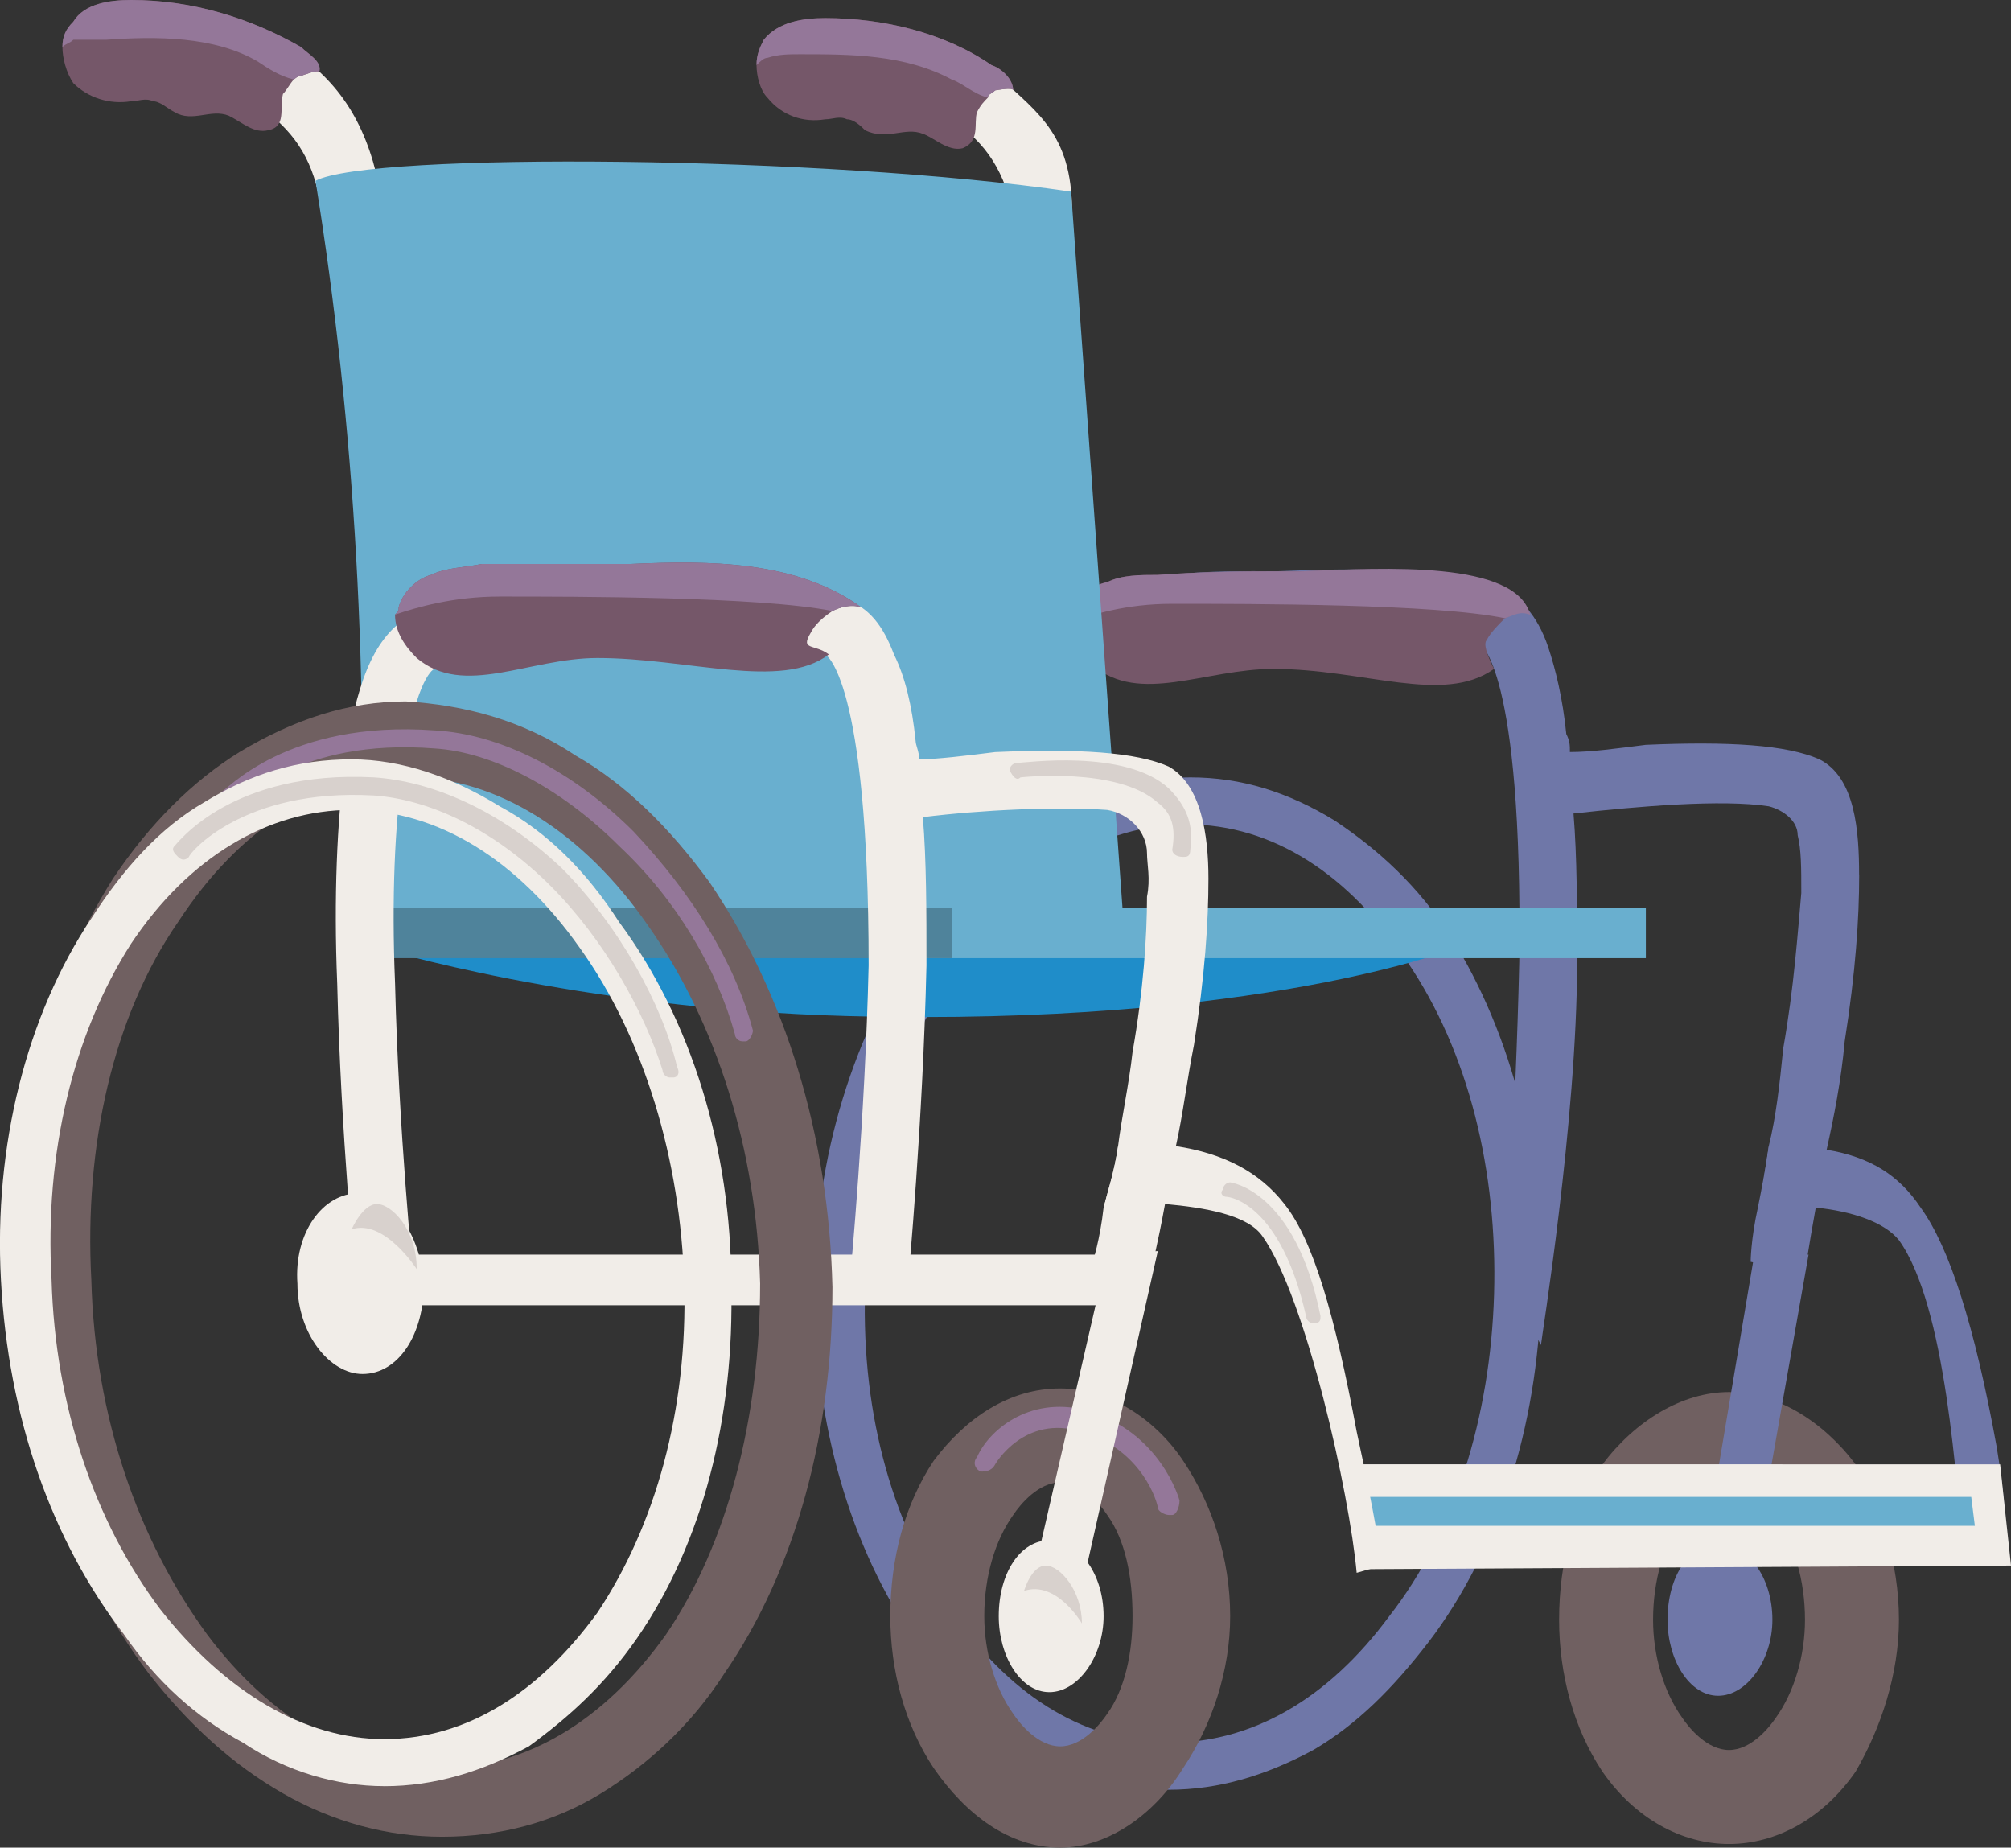
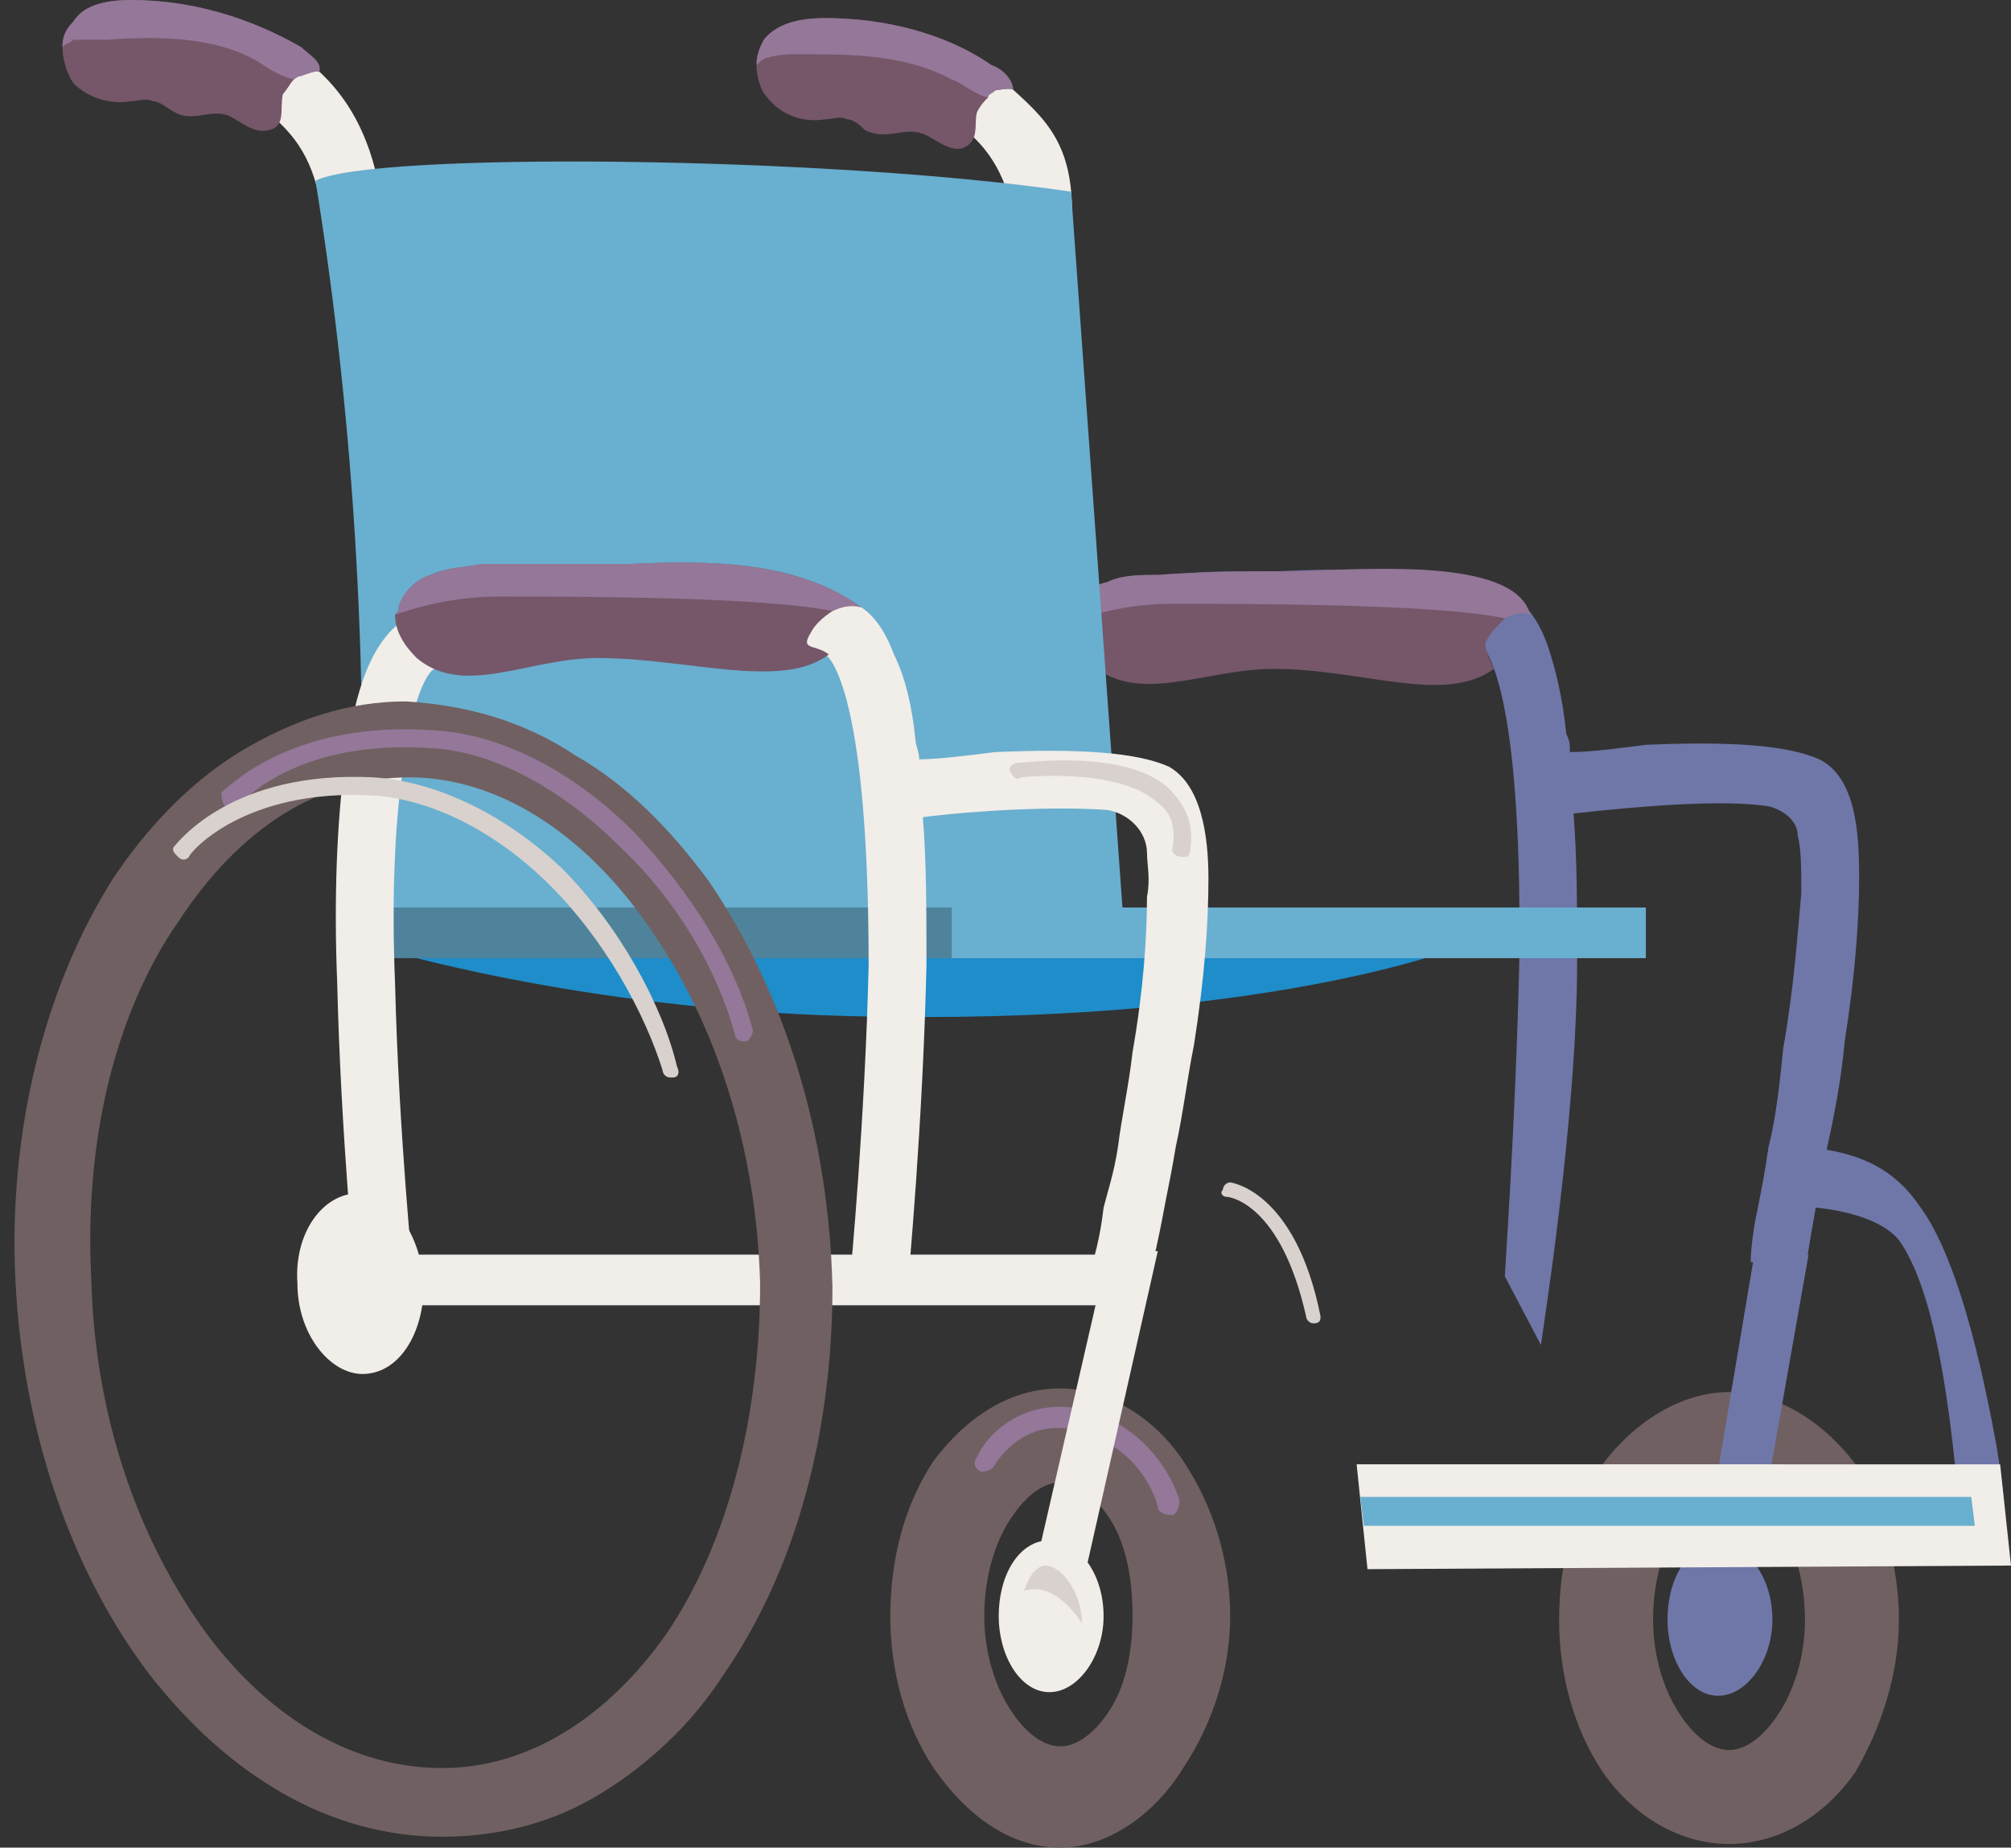
<svg xmlns="http://www.w3.org/2000/svg" xmlns:ns1="http://www.inkscape.org/namespaces/inkscape" xmlns:ns2="http://sodipodi.sourceforge.net/DTD/sodipodi-0.dtd" width="49.06mm" height="45.067mm" viewBox="0 0 49.06 45.067" version="1.1" id="svg5" ns1:version="1.2.2 (732a01da63, 2022-12-09)" ns2:docname="sedia_a_rotelle.svg">
  <rect x="0" y="0" width="49.06" height="45.067" fill="#333333" stroke="none" />
  <ns2:namedview id="namedview7" pagecolor="#ffffff" bordercolor="#000000" borderopacity="0.25" ns1:showpageshadow="2" ns1:pageopacity="0.0" ns1:pagecheckerboard="0" ns1:deskcolor="#d1d1d1" ns1:document-units="mm" showgrid="false" ns1:zoom="0.76078844" ns1:cx="102.52522" ns1:cy="198.4783" ns1:window-width="1920" ns1:window-height="1009" ns1:window-x="3832" ns1:window-y="-8" ns1:window-maximized="1" ns1:current-layer="layer1" />
  <defs id="defs2">
    <pattern id="EMFhbasepattern" patternUnits="userSpaceOnUse" width="6" height="6" x="0" y="0" />
  </defs>
  <g ns1:label="Livello 1" ns1:groupmode="layer" id="layer1" transform="translate(-78.064,-68.236)">
    <path style="fill:#6f77a8;fill-opacity:1;fill-rule:nonzero;stroke:none;stroke-width:0.265" d="m 126.947,106.424 c -0.97,0 -0.97,0 -0.97,0 -0.176,-2.028 -0.441,-6.35 -1.587,-7.938 -0.353,-0.441 -1.147,-0.706 -2.028,-0.794 -0.265,0 -0.617,0 -0.882,0 -0.176,0 -0.353,0 -0.529,0.088 0.088,-0.441 0.176,-0.97 0.265,-1.587 0.088,0 0.088,0 0.176,0 0.441,0 0.882,0 1.235,0.088 1.058,0.176 1.764,0.617 2.293,1.411 0.706,0.97 1.323,2.91 1.852,5.821 0.353,2.117 0.176,2.822 0.176,2.91 z" id="path12" />
-     <path style="fill:#6f77a8;fill-opacity:1;fill-rule:nonzero;stroke:none;stroke-width:0.265" d="m 106.575,111.892 c -1.147,0 -2.381,-0.353 -3.44,-0.97 -1.058,-0.617 -1.94,-1.499 -2.734,-2.646 -1.588,-2.293 -2.469,-5.292 -2.469,-8.555 0,-3.263 0.97,-6.35 2.646,-8.731 0.794,-1.235 1.764,-2.117 2.91,-2.822 1.147,-0.617 2.293,-0.97 3.616,-0.97 1.235,0 2.381,0.353 3.528,1.058 1.058,0.706 2.028,1.587 2.822,2.822 1.499,2.381 2.293,5.468 2.205,8.731 -0.088,3.263 -1.058,6.262 -2.734,8.467 -0.882,1.147 -1.764,2.028 -2.822,2.646 -1.147,0.617 -2.293,0.97 -3.528,0.97 z m 0.441,-23.548 c -2.028,0 -3.969,1.147 -5.468,3.263 -1.588,2.205 -2.381,5.115 -2.381,8.114 -0.088,3.087 0.706,5.821 2.205,7.938 1.411,2.028 3.263,3.087 5.203,3.087 2.028,0 3.881,-1.058 5.38,-3.087 1.587,-2.028 2.469,-4.851 2.558,-7.849 0.088,-2.999 -0.617,-5.909 -2.117,-8.114 -1.411,-2.117 -3.263,-3.351 -5.38,-3.351 z" id="path14" />
    <path style="fill:#706061;fill-opacity:1;fill-rule:nonzero;stroke:none;stroke-width:0.265" d="m 120.245,113.215 c -1.147,0 -2.293,-0.617 -3.087,-1.764 -0.706,-1.058 -1.058,-2.381 -1.058,-3.704 0,-1.411 0.353,-2.734 1.058,-3.792 0.794,-1.058 1.94,-1.764 3.087,-1.764 1.147,0 2.293,0.706 3.087,1.764 0.617,1.058 1.058,2.381 1.058,3.792 0,1.323 -0.441,2.646 -1.058,3.704 -0.794,1.147 -1.94,1.764 -3.087,1.764 z m 0,-8.731 c -0.529,0 -0.97,0.529 -1.147,0.794 -0.441,0.617 -0.706,1.499 -0.706,2.469 0,0.882 0.265,1.764 0.706,2.381 0.176,0.265 0.617,0.794 1.147,0.794 0.529,0 0.97,-0.529 1.147,-0.794 0.441,-0.617 0.706,-1.499 0.706,-2.381 0,-0.97 -0.265,-1.852 -0.706,-2.469 -0.176,-0.265 -0.617,-0.794 -1.147,-0.794 z" id="path16" />
    <path style="fill:#6f77a8;fill-opacity:1;fill-rule:nonzero;stroke:none;stroke-width:0.265" d="m 119.363,107.747 1.499,-8.908 h 1.323 l -1.587,8.996 z" id="path18" />
    <path style="fill:#6f77a8;fill-opacity:1;fill-rule:nonzero;stroke:none;stroke-width:0.265" d="m 121.303,107.747 c 0,-1.058 -0.617,-1.852 -1.323,-1.852 -0.706,0 -1.235,0.794 -1.235,1.852 0,0.97 0.529,1.852 1.235,1.852 0.706,0 1.323,-0.882 1.323,-1.852 z" id="path20" />
    <path style="fill:#6f77a8;fill-opacity:1;fill-rule:nonzero;stroke:none;stroke-width:0.265" d="m 123.42,89.579 c 0,1.058 -0.088,2.381 -0.353,4.057 -0.088,0.97 -0.265,1.852 -0.441,2.646 -0.088,0.529 -0.176,0.97 -0.265,1.411 -0.176,0.97 -0.265,1.587 -0.265,1.587 -1.323,-0.265 -1.323,-0.265 -1.323,-0.265 0,0 0,-0.529 0.176,-1.323 0.088,-0.441 0.176,-0.882 0.265,-1.499 0.176,-0.706 0.265,-1.499 0.353,-2.381 0.265,-1.499 0.353,-2.822 0.441,-3.792 0,-0.617 0,-1.058 -0.088,-1.411 0,-0.353 -0.353,-0.617 -0.706,-0.706 -1.147,-0.176 -3.175,0 -4.763,0.176 0.088,1.058 0.088,2.293 0.088,3.616 0,3.881 -0.882,9.26 -0.882,9.349 -0.882,-1.676 -0.882,-1.676 -0.882,-1.676 0,-0.088 0.265,-3.792 0.353,-7.673 0.088,-7.232 -0.97,-7.761 -0.97,-7.761 -2.205,-0.794 -7.32,-1.058 -9.525,0.353 -0.088,0.088 -0.617,0.529 -0.882,2.646 -0.176,1.323 -0.176,1.235 -0.176,3.351 0,1.147 -1.411,1.147 -1.411,0.088 0,-2.205 0,-2.205 0.176,-3.616 0.265,-2.028 0.706,-3.175 1.499,-3.616 1.676,-1.058 3.969,-0.97 5.38,-0.97 2.028,-0.088 4.145,-0.088 5.468,0.441 0.441,0.176 0.882,0.617 1.147,1.411 0.176,0.529 0.353,1.235 0.441,2.117 0.088,0.176 0.088,0.265 0.088,0.441 0.529,0 1.147,-0.088 1.852,-0.176 2.028,-0.088 3.44,0 4.233,0.353 0.882,0.441 0.97,1.764 0.97,2.822 z" id="path22" />
    <path style="fill:#f1ede8;fill-opacity:1;fill-rule:nonzero;stroke:none;stroke-width:0.265" d="m 126.859,103.954 0.265,2.469 -15.699,0.088 -0.265,-2.558 z" id="path24" />
    <path style="fill:#755769;fill-opacity:1;fill-rule:nonzero;stroke:none;stroke-width:0.265" d="m 115.306,83.141 c -0.265,-0.088 -0.265,0.088 -0.529,0.176 -0.176,0.176 -0.353,0.353 -0.441,0.529 -0.088,0.088 0,0.353 0.176,0.706 -1.235,0.882 -3.175,0 -5.38,0 -1.676,0 -3.263,0.882 -4.41,-0.088 -0.353,-0.265 -0.529,-0.617 -0.529,-1.058 0,-0.088 0,-0.088 0,-0.088 0.088,-0.441 0.441,-0.794 0.882,-0.882 0.353,-0.176 0.794,-0.176 1.235,-0.176 1.147,-0.088 2.381,-0.088 3.528,-0.088 2.028,-0.088 3.792,-0.176 5.468,0.97 z" id="path26" />
    <path style="fill:#f1ede8;fill-opacity:1;fill-rule:nonzero;stroke:none;stroke-width:0.265" d="m 85.937,73.704 c -0.088,-1.147 -0.441,-1.94 -1.147,-2.558 -1.235,-1.058 -3.175,-1.058 -4.145,-0.97 -0.353,0 -0.706,-0.265 -0.794,-0.706 0,0 0,0 0,0 -0.088,-0.441 0.265,-0.882 0.706,-0.882 1.147,-0.088 3.44,-0.088 5.115,1.235 1.058,0.882 1.587,2.117 1.764,3.792 z" id="path28" />
    <path style="fill:#755769;fill-opacity:1;fill-rule:nonzero;stroke:none;stroke-width:0.265" d="m 85.849,70 c 0,-0.088 -0.441,0.088 -0.441,0.088 -0.088,0 -0.176,0.088 -0.176,0.088 -0.088,0.088 -0.176,0.265 -0.265,0.353 -0.088,0.353 0.088,0.794 -0.353,0.882 -0.353,0.088 -0.617,-0.176 -0.97,-0.353 -0.441,-0.176 -0.882,0.176 -1.323,-0.088 -0.176,-0.088 -0.353,-0.265 -0.529,-0.265 -0.176,-0.088 -0.353,0 -0.529,0 -0.529,0.088 -1.058,-0.088 -1.411,-0.441 -0.176,-0.265 -0.265,-0.617 -0.265,-0.882 0,-0.265 0.088,-0.441 0.265,-0.617 0.265,-0.441 0.882,-0.529 1.411,-0.529 1.499,0 2.91,0.441 4.145,1.147 0.176,0.176 0.529,0.353 0.441,0.617 z" id="path30" />
    <path style="fill:#947799;fill-opacity:1;fill-rule:nonzero;stroke:none;stroke-width:0.265" d="m 85.849,70 c 0,-0.088 -0.441,0.088 -0.441,0.088 -0.088,0 -0.176,0.088 -0.176,0.088 -0.353,-0.088 -0.617,-0.265 -0.882,-0.441 -1.058,-0.617 -2.469,-0.617 -3.704,-0.529 -0.265,0 -0.529,0 -0.794,0 -0.088,0.088 -0.176,0.088 -0.265,0.176 0,-0.265 0.088,-0.441 0.265,-0.617 0.265,-0.441 0.882,-0.529 1.411,-0.529 1.499,0 2.91,0.441 4.145,1.147 0.176,0.176 0.529,0.353 0.441,0.617 z" id="path32" />
    <path style="fill:#f1ede8;fill-opacity:1;fill-rule:nonzero;stroke:none;stroke-width:0.265" d="m 102.87,74.145 c -0.088,-1.147 -0.441,-2.028 -1.147,-2.646 -1.235,-0.97 -3.175,-0.97 -4.145,-0.882 -0.353,0 -0.706,-0.265 -0.794,-0.706 0,0 0,0 0,0 -0.088,-0.441 0.265,-0.882 0.617,-0.97 1.235,-0.088 3.528,-0.088 5.203,1.323 0.97,0.882 1.764,1.499 1.587,3.704 z" id="path34" />
    <path style="fill:#755769;fill-opacity:1;fill-rule:nonzero;stroke:none;stroke-width:0.265" d="m 102.782,70.441 c 0,-0.088 -0.441,0 -0.441,0 -0.088,0.088 -0.176,0.088 -0.176,0.176 -0.088,0.088 -0.176,0.176 -0.265,0.353 -0.088,0.265 0.088,0.706 -0.353,0.882 -0.353,0.088 -0.706,-0.265 -0.97,-0.353 -0.441,-0.176 -0.882,0.176 -1.411,-0.088 -0.088,-0.088 -0.265,-0.265 -0.441,-0.265 -0.176,-0.088 -0.353,0 -0.529,0 -0.529,0.088 -1.058,-0.088 -1.411,-0.529 -0.176,-0.176 -0.265,-0.529 -0.265,-0.794 0,-0.265 0.088,-0.441 0.176,-0.617 0.353,-0.441 0.97,-0.529 1.499,-0.529 1.411,0 2.91,0.353 4.057,1.147 0.265,0.088 0.529,0.353 0.529,0.617 z" id="path36" />
    <path style="fill:#947799;fill-opacity:1;fill-rule:nonzero;stroke:none;stroke-width:0.265" d="m 102.782,70.441 c 0,-0.088 -0.441,0 -0.441,0 -0.088,0.088 -0.176,0.088 -0.176,0.176 -0.353,-0.088 -0.617,-0.353 -0.882,-0.441 -1.147,-0.617 -2.469,-0.617 -3.704,-0.617 -0.265,0 -0.529,0 -0.794,0.088 -0.088,0 -0.176,0.088 -0.265,0.176 0,-0.265 0.088,-0.441 0.176,-0.617 0.353,-0.441 0.97,-0.529 1.499,-0.529 1.411,0 2.91,0.353 4.057,1.147 0.265,0.088 0.529,0.353 0.529,0.617 z" id="path38" />
    <path style="fill:#947799;fill-opacity:1;fill-rule:nonzero;stroke:none;stroke-width:0.265" d="m 115.394,83.229 c -0.265,-0.088 -0.353,0 -0.617,0.088 -1.676,-0.353 -6.174,-0.353 -8.114,-0.353 -1.147,0 -1.94,0.265 -2.469,0.441 0,-0.088 0,-0.088 0,-0.088 0.088,-0.441 0.441,-0.794 0.882,-0.882 0.353,-0.176 0.794,-0.176 1.235,-0.176 1.147,-0.088 2.381,-0.088 3.528,-0.088 2.028,-0.088 5.203,-0.265 5.556,1.058 z" id="path40" />
    <path style="fill:#69afcf;fill-opacity:1;fill-rule:nonzero;stroke:none;stroke-width:0.265" d="m 86.819,91.343 c 0.265,-6.438 -0.088,-12.7 -1.058,-18.697 1.323,-0.706 12.435,-0.617 18.433,0.265 1.323,18.433 1.323,18.433 1.323,18.433 z" id="path42" />
    <path style="fill:#1f8dc9;fill-opacity:1;fill-rule:nonzero;stroke:none;stroke-width:0.265" d="m 87.26,91.343 c 0,0 4.851,1.499 11.465,1.676 10.054,0.265 14.905,-1.676 14.905,-1.676 z" id="path44" />
    <path style="fill:#69afcf;fill-opacity:1;fill-rule:nonzero;stroke:none;stroke-width:0.265" d="m 118.216,90.372 h -17.903 v 1.235 h 17.903 z" id="path46" />
    <path style="fill:#4f839b;fill-opacity:1;fill-rule:nonzero;stroke:none;stroke-width:0.265" d="M 101.283,91.607 H 86.731 v -1.235 h 14.552 z" id="path48" />
    <path style="fill:#f1ede8;fill-opacity:1;fill-rule:nonzero;stroke:none;stroke-width:0.265" d="m 107.545,89.667 c 0,1.058 -0.088,2.381 -0.353,4.057 -0.176,0.882 -0.265,1.676 -0.441,2.469 -0.088,0.529 -0.176,0.97 -0.265,1.411 -0.176,0.97 -0.353,1.676 -0.353,1.676 -1.411,-0.265 -1.411,-0.265 -1.411,-0.265 0,0 0.176,-0.529 0.265,-1.323 0.088,-0.353 0.265,-0.882 0.353,-1.499 0.088,-0.706 0.265,-1.499 0.353,-2.293 0.265,-1.499 0.353,-2.822 0.353,-3.792 0.088,-0.441 0,-0.794 0,-1.058 0,-0.529 -0.441,-0.97 -0.97,-1.058 -1.235,-0.088 -3.087,0 -4.498,0.176 0.088,1.058 0.088,2.293 0.088,3.616 -0.088,3.881 -0.441,7.585 -0.441,7.673 -1.411,-0.176 -1.411,-0.176 -1.411,-0.176 0,0 0.353,-3.704 0.441,-7.497 0,-7.056 -1.058,-7.585 -1.058,-7.585 -2.117,-0.882 -7.232,-1.058 -9.525,0.353 -0.088,0 -0.529,0.441 -0.794,2.558 -0.176,1.235 -0.265,2.999 -0.176,5.115 0.088,3.616 0.441,7.056 0.441,7.144 -1.411,0.088 -1.411,0.088 -1.411,0.088 0,0 -0.353,-3.528 -0.441,-7.232 -0.088,-2.117 0,-3.969 0.176,-5.292 0.265,-2.028 0.706,-3.087 1.499,-3.616 1.587,-1.058 4.057,-1.235 5.38,-1.235 2.028,0 4.057,0.265 5.38,0.794 0.529,0.176 0.882,0.617 1.147,1.323 0.265,0.529 0.441,1.235 0.529,2.117 0,0.088 0.088,0.265 0.088,0.441 0.441,0 1.147,-0.088 1.852,-0.176 2.028,-0.088 3.44,0 4.233,0.353 0.794,0.441 0.97,1.676 0.97,2.734 z" id="path50" />
    <path style="fill:#69afcf;fill-opacity:1;fill-rule:nonzero;stroke:none;stroke-width:0.265" d="m 126.154,104.748 h -14.905 l 0.088,0.706 h 14.905 z" id="path52" />
    <path style="fill:#f1ede8;fill-opacity:1;fill-rule:nonzero;stroke:none;stroke-width:0.265" d="M 105.428,100.074 H 86.731 V 98.839 H 105.428 Z" id="path54" />
    <path style="fill:#706061;fill-opacity:1;fill-rule:nonzero;stroke:none;stroke-width:0.265" d="m 88.847,113.038 c -1.323,0 -2.646,-0.353 -3.881,-1.058 -1.235,-0.706 -2.293,-1.676 -3.263,-2.91 -1.94,-2.558 -3.087,-5.997 -3.263,-9.613 -0.176,-3.616 0.706,-7.144 2.381,-9.79 0.882,-1.323 1.94,-2.381 3.087,-3.087 1.323,-0.794 2.646,-1.235 4.057,-1.235 1.411,0.088 2.822,0.441 4.145,1.323 1.235,0.706 2.293,1.764 3.263,3.087 1.852,2.734 2.91,6.174 2.999,9.878 0,3.528 -0.882,6.879 -2.646,9.437 -0.794,1.235 -1.852,2.205 -2.999,2.91 -1.147,0.706 -2.469,1.058 -3.881,1.058 z m -0.794,-25.841 c -2.205,0 -4.145,1.235 -5.644,3.528 -1.587,2.293 -2.293,5.468 -2.117,8.731 0.088,3.351 1.147,6.35 2.822,8.643 1.587,2.117 3.616,3.263 5.733,3.263 2.028,0 3.969,-1.147 5.468,-3.263 1.499,-2.205 2.293,-5.292 2.293,-8.555 -0.088,-3.263 -1.058,-6.35 -2.734,-8.731 -1.587,-2.293 -3.704,-3.616 -5.821,-3.616 z" id="path56" />
    <path style="fill:#947799;fill-opacity:1;fill-rule:nonzero;stroke:none;stroke-width:0.265" d="m 96.168,93.636 c -0.088,0 -0.176,-0.088 -0.176,-0.176 -0.441,-1.587 -1.411,-3.263 -2.822,-4.586 -1.411,-1.411 -3.087,-2.293 -4.498,-2.381 -3.351,-0.265 -4.763,1.323 -4.763,1.411 -0.088,0.088 -0.265,0.088 -0.353,0 -0.088,-0.088 -0.088,-0.265 -0.088,-0.353 0.088,0 1.587,-1.764 5.203,-1.499 1.587,0.088 3.351,0.97 4.851,2.469 1.411,1.499 2.469,3.175 2.91,4.851 0,0.088 -0.088,0.265 -0.176,0.265 0,0 -0.088,0 -0.088,0 z" id="path58" />
-     <path style="fill:#f1ede8;fill-opacity:1;fill-rule:nonzero;stroke:none;stroke-width:0.265" d="m 87.436,111.804 c -1.147,0 -2.381,-0.353 -3.44,-1.058 -1.147,-0.617 -2.117,-1.499 -2.91,-2.646 -1.764,-2.293 -2.822,-5.292 -2.999,-8.643 -0.176,-3.263 0.617,-6.438 2.205,-8.819 0.794,-1.235 1.676,-2.205 2.734,-2.822 1.147,-0.706 2.293,-1.058 3.616,-1.058 1.235,0 2.469,0.441 3.616,1.147 1.147,0.617 2.117,1.587 2.91,2.822 1.764,2.381 2.734,5.556 2.734,8.819 0.088,3.263 -0.706,6.35 -2.293,8.643 -0.794,1.147 -1.676,1.94 -2.646,2.646 -1.147,0.617 -2.293,0.97 -3.528,0.97 z m -0.794,-23.813 c -2.028,0 -3.969,1.147 -5.38,3.263 -1.411,2.205 -2.117,5.115 -1.94,8.202 0.088,3.087 1.058,5.909 2.646,8.026 1.587,2.028 3.528,3.175 5.468,3.175 2.028,0 3.792,-1.147 5.203,-3.087 1.411,-2.117 2.205,-4.939 2.117,-8.026 -0.088,-2.999 -0.97,-5.997 -2.558,-8.202 -1.499,-2.117 -3.44,-3.351 -5.556,-3.351 z" id="path60" />
    <path style="fill:#f1ede8;fill-opacity:1;fill-rule:nonzero;stroke:none;stroke-width:0.265" d="m 88.406,99.545 c -0.088,-1.235 -0.794,-2.205 -1.587,-2.205 -0.882,0 -1.587,0.97 -1.499,2.205 0,1.235 0.794,2.205 1.587,2.205 0.882,0 1.499,-0.97 1.499,-2.205 z" id="path62" />
    <path style="fill:#706061;fill-opacity:1;fill-rule:nonzero;stroke:none;stroke-width:0.265" d="m 103.929,113.303 c -1.235,0 -2.293,-0.794 -3.087,-1.94 -0.706,-1.058 -1.058,-2.381 -1.058,-3.704 0,-1.411 0.353,-2.734 1.058,-3.792 0.794,-1.058 1.852,-1.764 3.087,-1.764 1.147,0 2.293,0.706 2.999,1.764 0.706,1.058 1.147,2.381 1.147,3.792 0,1.323 -0.441,2.646 -1.147,3.704 -0.706,1.147 -1.852,1.94 -2.999,1.94 z m 0,-8.908 c -0.529,0 -0.97,0.529 -1.147,0.794 -0.441,0.617 -0.706,1.499 -0.706,2.469 0,0.882 0.265,1.764 0.706,2.381 0.176,0.265 0.617,0.794 1.147,0.794 0.529,0 0.97,-0.529 1.147,-0.794 0.441,-0.617 0.617,-1.499 0.617,-2.381 0,-0.97 -0.176,-1.852 -0.617,-2.469 -0.176,-0.265 -0.617,-0.794 -1.147,-0.794 z" id="path64" />
    <path style="fill:#947799;fill-opacity:1;fill-rule:nonzero;stroke:none;stroke-width:0.265" d="m 106.575,105.189 c -0.088,0 -0.265,-0.088 -0.265,-0.176 0,-0.088 -0.353,-1.411 -1.852,-1.852 -1.411,-0.441 -2.117,0.794 -2.117,0.794 -0.088,0.176 -0.265,0.176 -0.353,0.176 -0.176,-0.088 -0.176,-0.265 -0.088,-0.353 0.265,-0.617 1.235,-1.499 2.646,-1.147 1.852,0.529 2.293,2.205 2.293,2.205 0,0.176 -0.088,0.353 -0.176,0.353 -0.088,0 -0.088,0 -0.088,0 z" id="path66" />
    <path style="fill:#f1ede8;fill-opacity:1;fill-rule:nonzero;stroke:none;stroke-width:0.265" d="m 103.047,107.659 2.028,-8.819 1.235,-0.088 -2.028,8.996 z" id="path68" />
    <path style="fill:#f1ede8;fill-opacity:1;fill-rule:nonzero;stroke:none;stroke-width:0.265" d="m 104.987,107.659 c 0,-1.058 -0.617,-1.852 -1.323,-1.852 -0.706,0 -1.235,0.794 -1.235,1.852 0,0.97 0.529,1.852 1.235,1.852 0.706,0 1.323,-0.882 1.323,-1.852 z" id="path70" />
    <path style="fill:#d8d1cd;fill-opacity:1;fill-rule:nonzero;stroke:none;stroke-width:0.265" d="m 94.404,94.518 c -0.088,0 -0.176,-0.088 -0.176,-0.176 -0.441,-1.411 -1.411,-3.175 -2.734,-4.498 -1.411,-1.411 -2.999,-2.117 -4.322,-2.205 -3.175,-0.176 -4.498,1.411 -4.498,1.499 -0.088,0.088 -0.176,0.088 -0.265,0 -0.088,-0.088 -0.176,-0.176 -0.088,-0.265 0.088,-0.088 1.411,-1.852 4.851,-1.676 1.411,0.088 3.087,0.794 4.586,2.205 1.411,1.411 2.469,3.351 2.822,4.851 0.088,0.176 0,0.265 -0.088,0.265 -0.088,0 -0.088,0 -0.088,0 z" id="path72" />
-     <path style="fill:#d8d1cd;fill-opacity:1;fill-rule:nonzero;stroke:none;stroke-width:0.265" d="m 86.643,98.222 c 0,0 0.265,-0.617 0.617,-0.617 0.353,0 0.97,0.617 0.97,1.587 0,0 -0.794,-1.235 -1.587,-0.97 z" id="path74" />
    <path style="fill:#d8d1cd;fill-opacity:1;fill-rule:nonzero;stroke:none;stroke-width:0.265" d="m 103.047,107.041 c 0,0 0.176,-0.617 0.529,-0.617 0.353,0 0.882,0.617 0.882,1.411 0,0 -0.617,-1.058 -1.411,-0.794 z" id="path76" />
-     <path style="fill:#f1ede8;fill-opacity:1;fill-rule:nonzero;stroke:none;stroke-width:0.265" d="m 111.778,106.424 c -0.617,0.176 -0.617,0.176 -0.617,0.176 -0.176,-1.94 -1.235,-6.703 -2.293,-8.202 -0.353,-0.529 -1.411,-0.706 -2.381,-0.794 -0.176,0 -0.353,0 -0.617,0 -0.265,0 -0.617,0.088 -0.882,0.088 0.088,-0.353 0.265,-0.882 0.353,-1.499 0.176,0 0.265,0 0.441,0 0.353,0 0.706,0 0.97,0 1.147,0.176 2.028,0.617 2.646,1.411 0.706,0.882 1.235,2.734 1.764,5.556 0.441,2.028 0.617,3.175 0.617,3.263 z" id="path78" />
    <path style="fill:#755769;fill-opacity:1;fill-rule:nonzero;stroke:none;stroke-width:0.265" d="m 99.078,83.052 c -0.265,-0.088 -0.529,0 -0.706,0.088 -0.265,0.176 -0.441,0.353 -0.529,0.529 -0.265,0.441 0.088,0.265 0.441,0.529 -1.147,0.882 -3.44,0.088 -5.644,0.088 -1.676,0 -3.263,0.97 -4.41,0 -0.265,-0.265 -0.529,-0.617 -0.529,-1.058 0.088,-0.088 0.088,-0.088 0.088,-0.176 0.088,-0.353 0.441,-0.706 0.794,-0.794 0.353,-0.176 0.794,-0.176 1.235,-0.265 1.235,0 2.381,0 3.616,0 1.94,-0.088 4.057,-0.088 5.644,1.058 z" id="path80" />
    <path style="fill:#d8d1cd;fill-opacity:1;fill-rule:nonzero;stroke:none;stroke-width:0.265" d="m 106.927,89.138 c 0,0 0,0 0,0 -0.176,0 -0.265,-0.088 -0.265,-0.176 0.088,-0.529 0,-0.882 -0.353,-1.147 -0.97,-0.882 -3.351,-0.617 -3.351,-0.617 -0.088,0.088 -0.176,0 -0.265,-0.176 0,-0.088 0.088,-0.176 0.176,-0.176 0.176,0 2.646,-0.353 3.704,0.617 0.441,0.441 0.617,0.882 0.529,1.499 0,0.176 -0.088,0.176 -0.176,0.176 z" id="path82" />
    <path style="fill:#947799;fill-opacity:1;fill-rule:nonzero;stroke:none;stroke-width:0.265" d="m 99.078,83.052 c -0.265,-0.088 -0.529,0 -0.706,0.088 -1.764,-0.353 -6.262,-0.353 -8.114,-0.353 -1.147,0 -2.028,0.265 -2.558,0.441 0.088,-0.088 0.088,-0.088 0.088,-0.176 0.088,-0.353 0.441,-0.706 0.794,-0.794 0.353,-0.176 0.794,-0.176 1.235,-0.265 1.235,0 2.381,0 3.616,0 1.94,-0.088 4.057,-0.088 5.644,1.058 z" id="path84" />
    <path style="fill:#d8d1cd;fill-opacity:1;fill-rule:nonzero;stroke:none;stroke-width:0.265" d="m 110.102,100.515 c -0.088,0 -0.176,-0.088 -0.176,-0.176 -0.617,-2.734 -1.852,-2.91 -1.94,-2.91 -0.088,0 -0.176,-0.088 -0.088,-0.176 0,-0.088 0.088,-0.176 0.176,-0.176 0,0 1.587,0.176 2.205,3.263 0,0.088 0,0.176 -0.176,0.176 0,0 0,0 0,0 z" id="path86" />
  </g>
</svg>